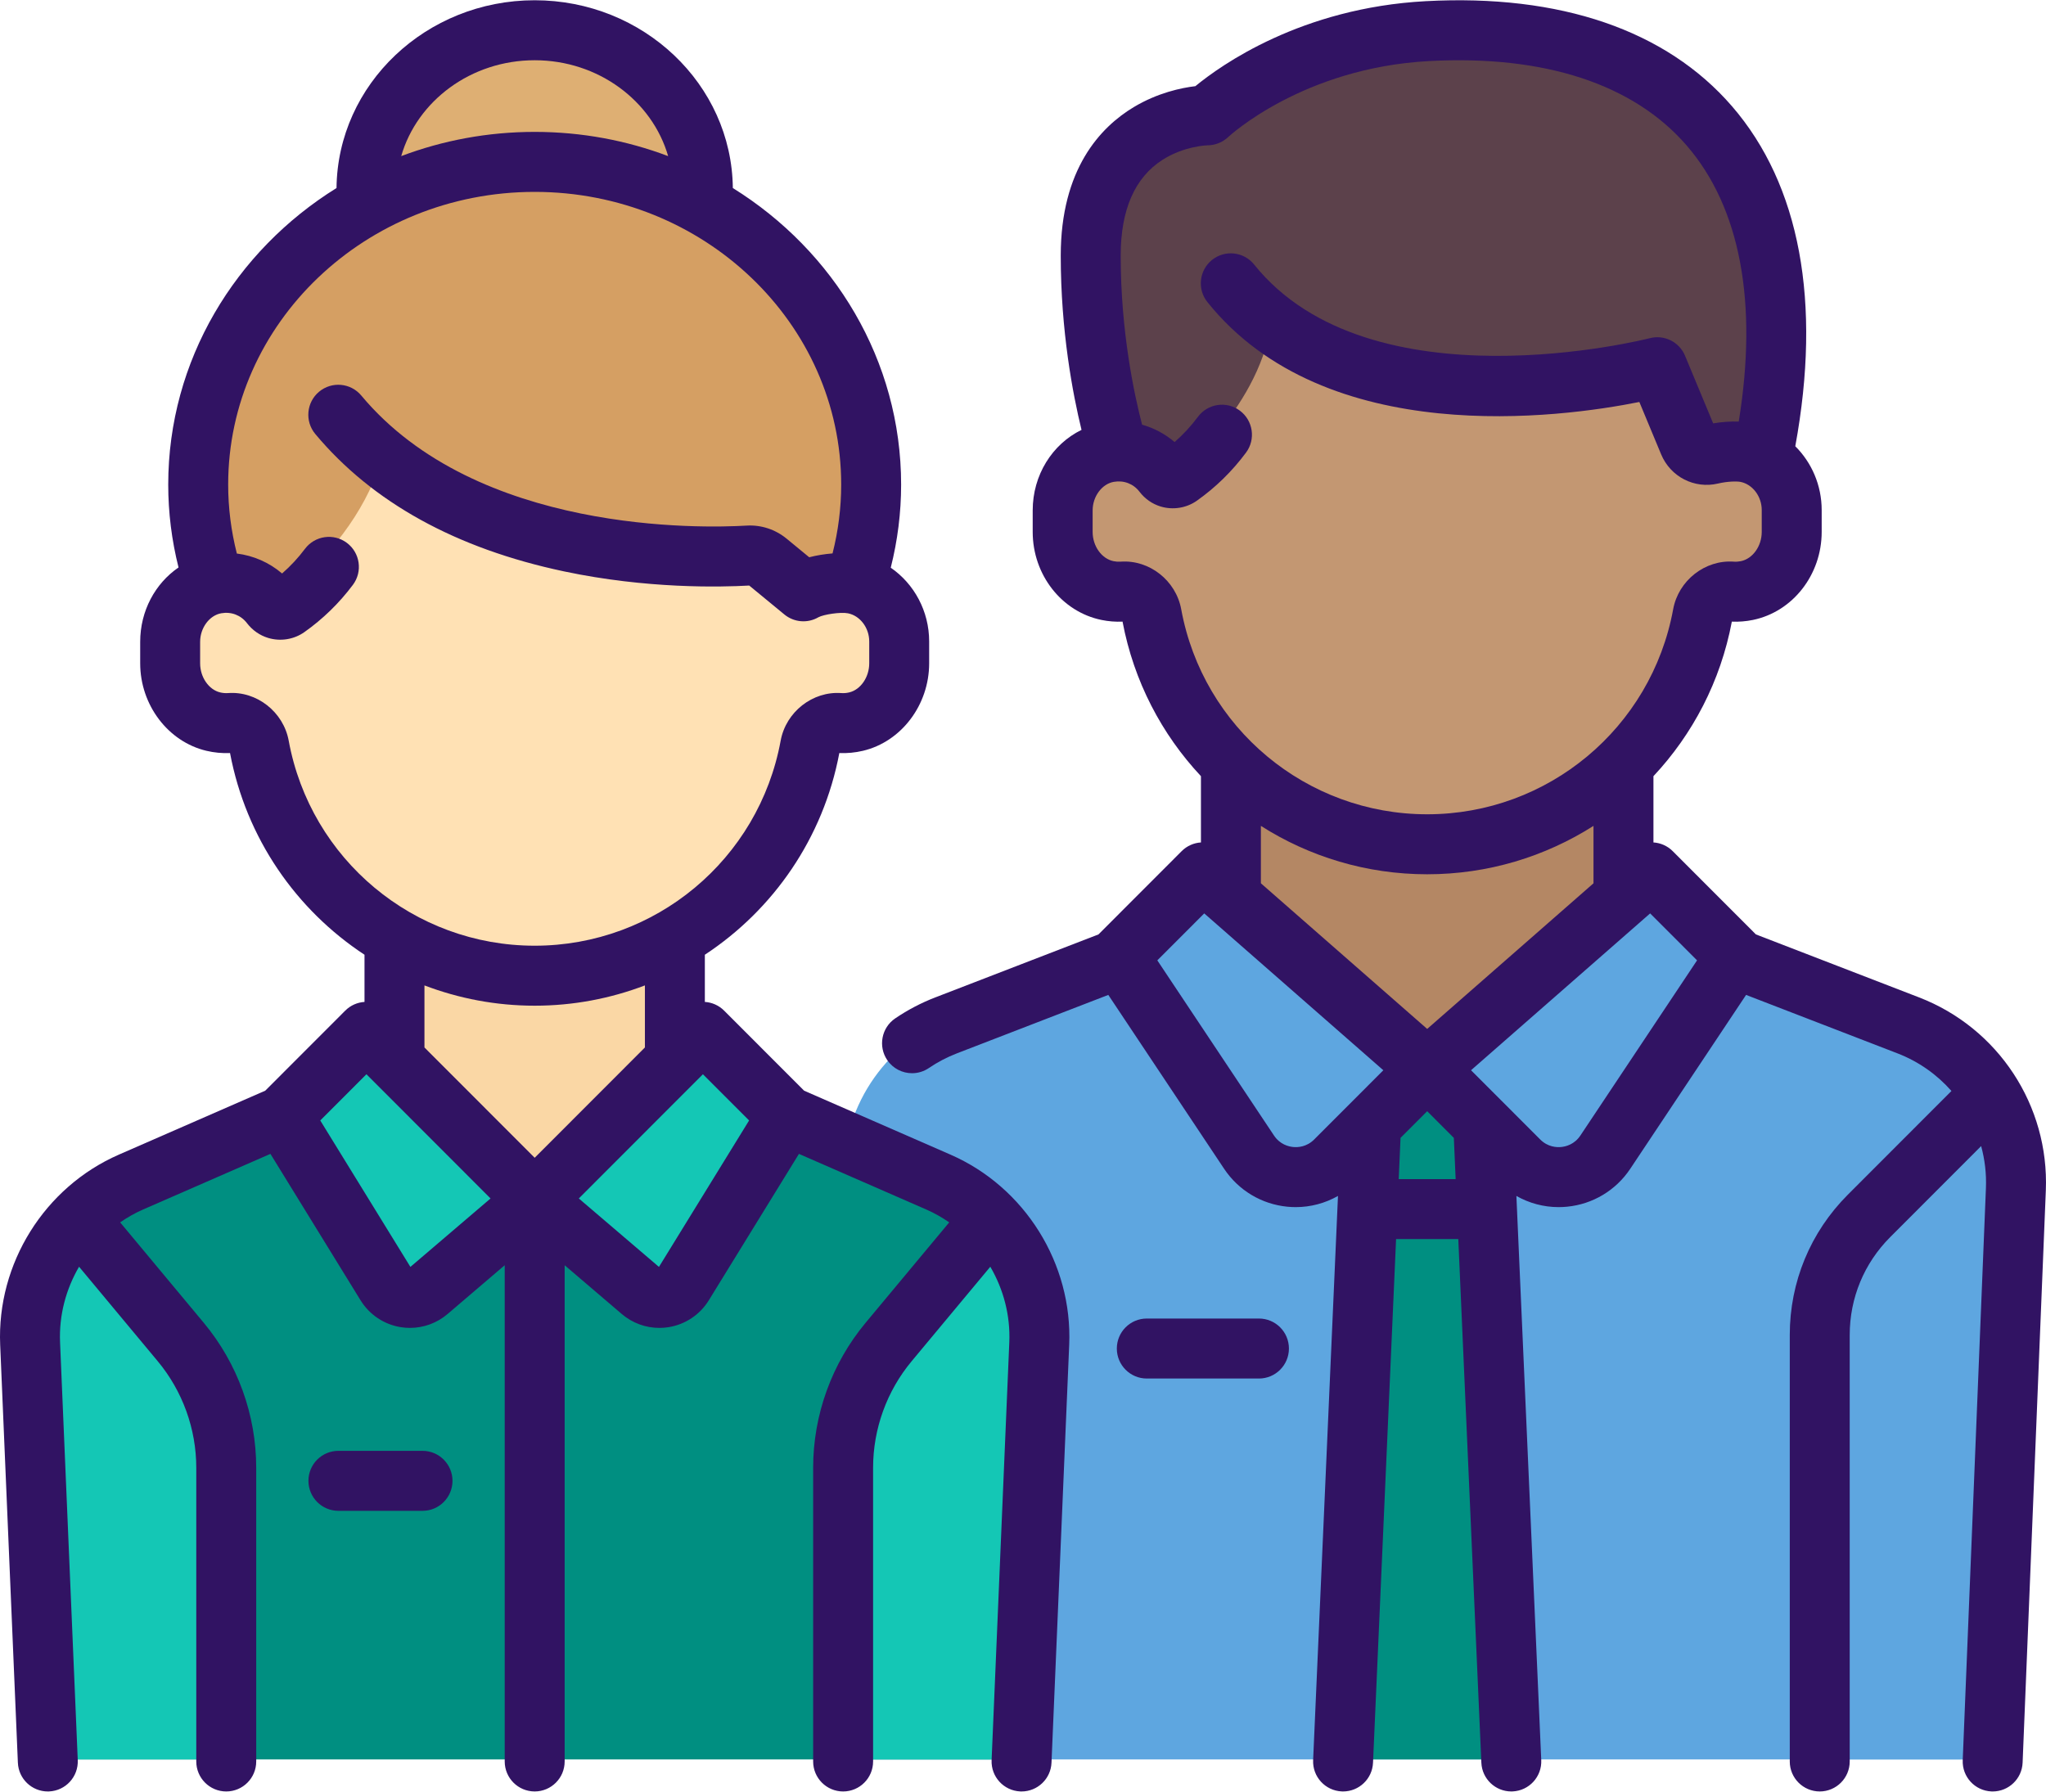
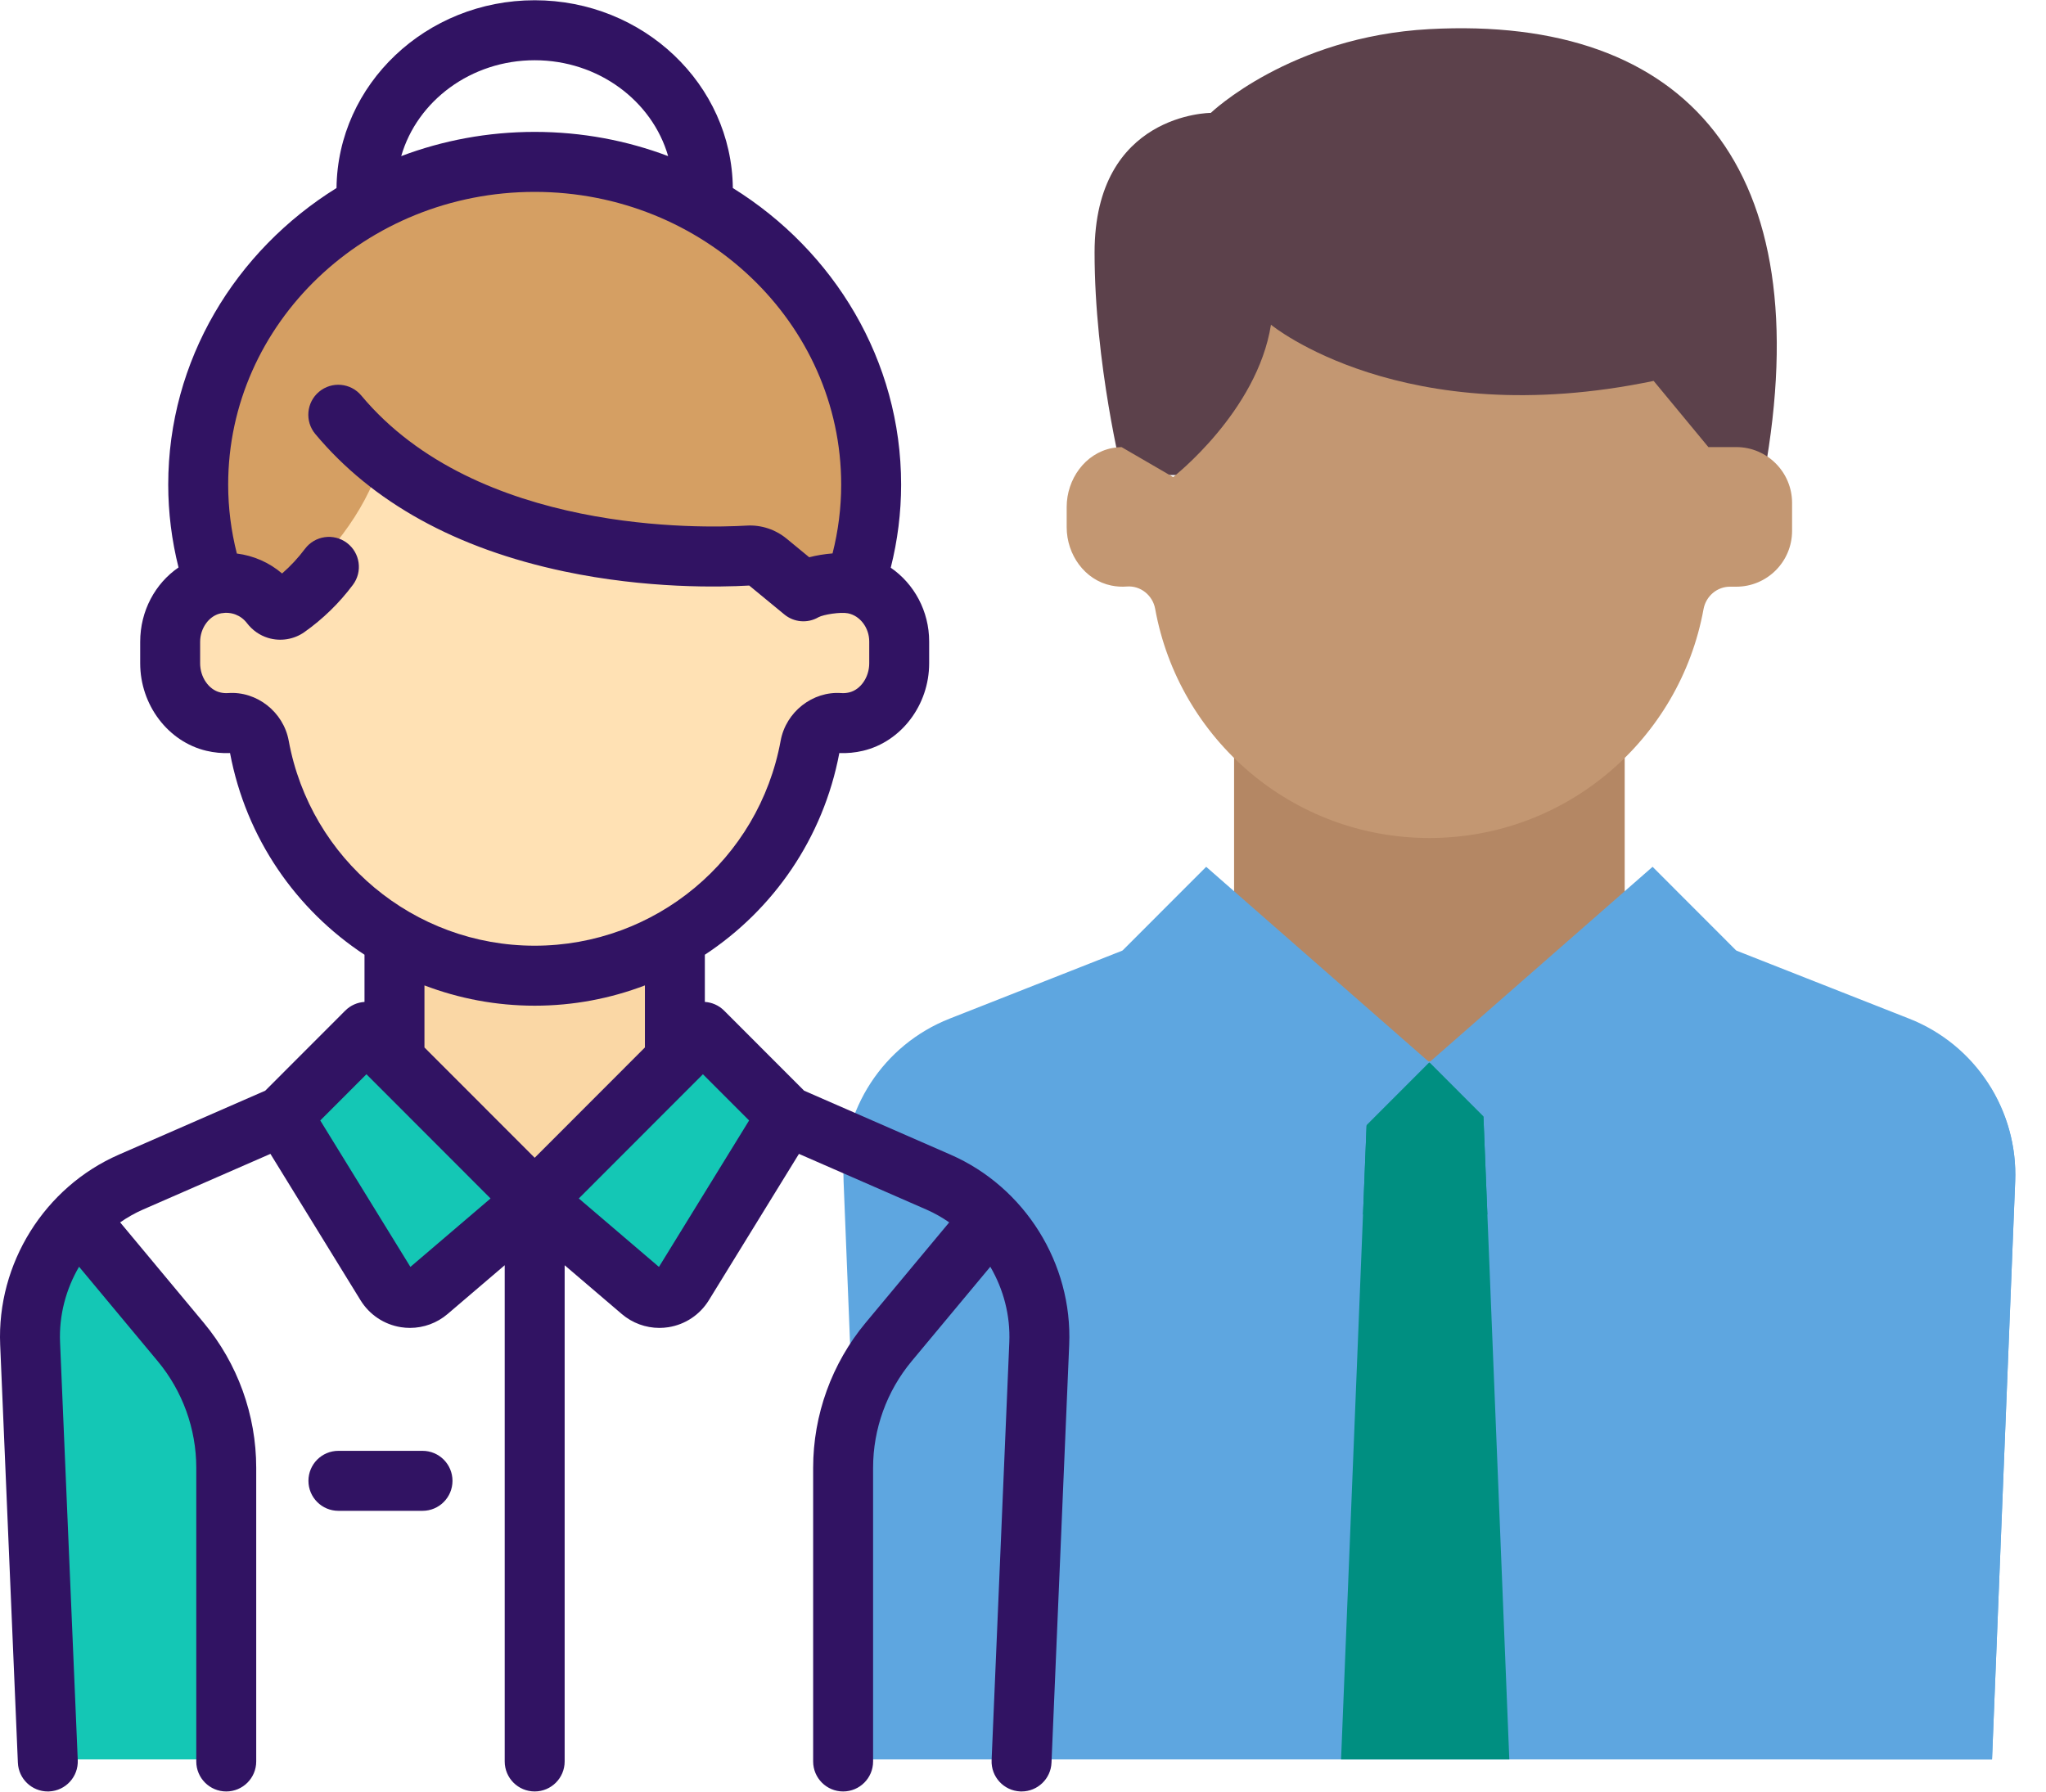
<svg xmlns="http://www.w3.org/2000/svg" width="290px" height="254px" viewBox="0 0 290 254" version="1.1">
  <title>human-resources</title>
  <desc>Created with Sketch.</desc>
  <g id="Operations-Manual" stroke="none" stroke-width="1" fill="none" fill-rule="evenodd">
    <g id="human-resources" fill-rule="nonzero">
      <path d="M270.609,144.408 L246.1,134.756 L159.1,134.756 L134.591,144.408 C125.193,148.109 119.165,157.359 119.569,167.46 L122.849,249.426 L282.351,249.426 L285.631,167.46 C286.035,157.359 280.007,148.109 270.609,144.408 Z" id="Path" fill="#5EA6E0" />
      <rect id="Rectangle" fill="#B48764" x="174.918" y="102.966" width="55.366" height="47.5" />
      <path d="M202.6,4.128 C182.856,5.196 171.623,16.003 171.623,16.003 C171.623,16.003 155.145,16.003 155.145,35.795 C155.145,51.629 159.1,67.338 159.1,67.338 L250.054,67.338 C257.963,23.796 239.179,2.149 202.6,4.128 Z" id="Path" fill="#5C414B" />
      <path d="M246.1,63.38 L242.145,63.38 L234.388,53.997 C198.798,61.419 180.147,46.034 180.147,46.034 C178.201,58.353 166.282,67.631 166.282,67.631 L158.966,63.38 C158.964,63.38 158.962,63.381 158.96,63.381 C158.529,63.389 158.089,63.434 157.64,63.52 C153.788,64.262 151.191,67.947 151.191,71.873 L151.191,74.74 C151.191,78.606 153.73,82.23 157.514,83.008 C158.269,83.163 159.004,83.204 159.711,83.147 C161.656,82.991 163.386,84.39 163.734,86.312 C167.075,104.782 183.184,118.798 202.6,118.798 C221.996,118.798 238.094,104.809 241.456,86.365 C241.797,84.495 243.41,83.132 245.284,83.172 L246.1,83.172 C250.468,83.172 254.009,79.627 254.009,75.255 L254.009,71.296 C254.009,66.925 250.468,63.38 246.1,63.38 Z" id="Path" fill="#C39772" />
      <path d="M264.913,171.343 L282.118,154.121 C284.518,158.041 285.824,162.643 285.631,167.46 L282.351,249.426 L257.963,249.426 L257.963,188.136 C257.963,181.837 260.463,175.796 264.913,171.343 Z" id="Path" fill="#5EA6E0" />
      <polygon id="Path" fill="#008F81" points="209.955 150.646 194.058 150.646 190.083 249.426 213.929 249.426" />
      <polygon id="Path" fill="#008F81" points="210.82 172.164 209.955 150.646 194.058 150.646 193.192 172.164" />
      <g id="Group" transform="translate(158.594, 122.464)" fill="#5EA6E0">
        <path d="M44.006,28.125 L12.37,0.417 L0.506,12.292 L18.882,39.883 C21.651,44.04 27.526,44.622 31.055,41.089 L44.006,28.125 Z" id="Path" />
        <path d="M44.006,28.125 L75.642,0.417 L87.505,12.292 L69.129,39.883 C66.361,44.04 60.485,44.622 56.956,41.089 L44.006,28.125 Z" id="Path" />
      </g>
-       <path d="M132.421,167.705 L111.086,158.383 L39.863,158.383 L18.528,167.705 C9.547,171.629 3.9,180.677 4.315,190.477 L6.811,249.426 L144.139,249.426 L146.635,190.477 C147.05,180.677 141.403,171.629 132.421,167.705 Z" id="Path" fill="#008F81" />
      <rect id="Rectangle" fill="#FAD7A5" x="55.7" y="130.673" width="39.545" height="39.584" />
-       <ellipse id="Oval" fill="#DEAF73" cx="75.474" cy="27.755" rx="23.727" ry="23.751" />
      <ellipse id="Oval" fill="#D59F63" cx="75.474" cy="69.316" rx="47.454" ry="45.522" />
      <path d="M120.564,83.338 C120.247,83.234 118.296,83.173 118.296,83.173 C116.198,83.173 114.187,82.339 112.704,80.854 L107.258,76.722 C107.258,76.722 79.258,82.592 53.908,65.738 C51.448,72.934 47.097,78.426 39.341,85.622 L31.841,83.173 C31.839,83.173 31.837,83.174 31.835,83.174 C31.402,83.182 30.959,83.228 30.508,83.315 C26.659,84.059 24.066,87.742 24.066,91.666 L24.066,94.534 C24.066,98.399 26.604,102.022 30.386,102.801 C31.143,102.957 31.881,102.998 32.59,102.94 C34.533,102.783 36.261,104.182 36.609,106.102 C39.947,124.574 56.058,138.591 75.475,138.591 C94.854,138.591 110.941,124.627 114.322,106.207 C114.678,104.271 116.403,102.777 118.362,102.956 C119.191,103.032 120.055,102.977 120.935,102.768 C124.62,101.891 127.019,98.276 126.927,94.486 C126.883,92.688 126.883,90.929 126.883,90.929 C126.883,87.202 124.103,84.488 120.564,83.338 Z" id="Path" fill="#FFE1B4" />
      <g id="Group" transform="translate(3.965, 172.357)" fill="#14C7B5">
        <path d="M21.594,17.902 L7.145,0.547 C2.652,5.144 0.066,11.435 0.349,18.12 L2.846,77.069 L28.01,77.069 L28.01,35.642 C28.01,29.16 25.74,22.882 21.594,17.902 Z" id="Path" />
-         <path d="M121.426,17.902 L135.875,0.547 C140.367,5.144 142.954,11.435 142.67,18.12 L140.174,77.069 L115.01,77.069 L115.01,35.642 C115.01,29.16 117.28,22.882 121.426,17.902 Z" id="Path" />
      </g>
      <g id="Group" transform="translate(38.516, 145.71)" fill="#14C7B5">
        <path d="M35.851,24.151 L12.005,0.281 L0.082,12.216 L14.788,36.109 C16.067,38.187 18.896,38.634 20.751,37.049 L35.851,24.151 Z" id="Path" />
        <path d="M35.851,24.151 L59.698,0.281 L71.62,12.216 L56.915,36.109 C55.636,38.187 52.806,38.634 50.951,37.049 L35.851,24.151 Z" id="Path" />
      </g>
-       <path d="M178.444,186.92 L162.547,186.92 C160.201,186.92 158.299,188.824 158.299,191.172 C158.299,193.521 160.201,195.425 162.547,195.425 L178.444,195.425 C180.79,195.425 182.692,193.521 182.692,191.172 C182.692,188.824 180.79,186.92 178.444,186.92 Z" id="Path" fill="#311363" />
-       <path d="M272.015,141.397 L248.883,132.466 L237.089,120.66 C236.331,119.902 235.355,119.492 234.359,119.428 L234.359,110.034 C239.917,104.101 243.874,96.588 245.471,88.124 C246.462,88.169 247.463,88.089 248.45,87.887 C254.102,86.729 258.205,81.48 258.205,75.406 L258.205,72.306 C258.205,68.792 256.781,65.567 254.464,63.261 C258.215,42.839 255.125,26.197 245.488,15.057 C236.167,4.283 221.149,-0.866 202.061,0.167 C184.425,1.121 173.041,9.244 169.434,12.215 C167.459,12.45 164.096,13.144 160.692,15.188 C155.974,18.022 150.35,23.975 150.35,36.24 C150.35,46.94 152.058,55.873 153.295,60.941 C149.149,62.963 146.375,67.344 146.375,72.353 L146.375,75.406 C146.375,81.479 150.478,86.729 156.13,87.887 C157.117,88.089 158.119,88.169 159.109,88.124 C160.706,96.587 164.663,104.1 170.222,110.033 L170.222,119.427 C169.225,119.491 168.248,119.902 167.491,120.66 L155.697,132.466 L132.565,141.397 C130.563,142.169 128.652,143.171 126.883,144.373 C124.943,145.693 124.439,148.338 125.757,150.28 C126.579,151.491 127.915,152.143 129.274,152.143 C130.096,152.143 130.927,151.904 131.658,151.408 C132.891,150.569 134.225,149.871 135.622,149.331 L157.091,141.042 L173.505,165.689 C175.539,168.744 178.801,170.704 182.451,171.066 C182.857,171.106 183.264,171.126 183.667,171.126 C185.78,171.126 187.831,170.57 189.645,169.542 L186.123,249.522 C186.019,251.868 187.836,253.854 190.18,253.957 C190.243,253.96 190.307,253.961 190.37,253.961 C192.63,253.961 194.511,252.178 194.611,249.896 L197.88,175.657 L206.699,175.657 L209.968,249.896 C210.069,252.179 211.949,253.961 214.209,253.961 C214.273,253.961 214.336,253.96 214.399,253.957 C216.743,253.854 218.56,251.868 218.457,249.522 L214.934,169.542 C216.749,170.57 218.799,171.126 220.913,171.126 C221.316,171.126 221.722,171.106 222.128,171.066 C225.779,170.704 229.039,168.744 231.074,165.689 L247.489,141.042 L268.957,149.331 C271.968,150.493 274.56,152.348 276.598,154.662 L261.911,169.364 C256.604,174.675 253.682,181.738 253.682,189.249 L253.682,249.71 C253.682,252.058 255.584,253.962 257.93,253.962 C260.276,253.962 262.178,252.058 262.178,249.71 L262.178,189.249 C262.178,184.009 264.217,179.082 267.918,175.377 L280.808,162.474 C281.326,164.375 281.568,166.374 281.486,168.417 L278.196,249.537 C278.101,251.884 279.924,253.863 282.268,253.959 C282.327,253.961 282.385,253.963 282.444,253.963 C284.71,253.963 286.592,252.17 286.685,249.883 L289.976,168.761 C290.458,156.728 283.241,145.731 272.015,141.397 Z M202.29,145.864 L178.718,125.218 L178.718,117.08 C185.571,121.443 193.68,123.94 202.29,123.94 C210.9,123.94 219.009,121.443 225.862,117.08 L225.862,125.218 L202.29,145.864 Z M158.823,79.623 C158.5,79.646 158.168,79.623 157.834,79.555 C156.145,79.209 154.871,77.425 154.871,75.406 L154.871,72.353 C154.871,70.38 156.188,68.603 157.869,68.308 C159.287,68.058 160.645,68.579 161.505,69.701 C162.284,70.719 163.325,71.447 164.513,71.805 C166.253,72.332 168.171,72.023 169.646,70.981 C172.302,69.103 174.646,66.81 176.612,64.163 C178.012,62.279 177.62,59.615 175.738,58.214 C173.855,56.813 171.195,57.204 169.794,59.089 C168.814,60.409 167.706,61.607 166.487,62.667 C165.14,61.514 163.566,60.68 161.88,60.205 C160.789,56.019 158.846,47.053 158.846,36.239 C158.846,29.726 160.851,25.15 164.807,22.638 C167.893,20.678 171.159,20.6 171.157,20.6 C172.243,20.6 173.3,20.171 174.088,19.425 C174.192,19.327 184.635,9.626 202.519,8.659 C218.889,7.774 231.526,11.911 239.065,20.624 C246.663,29.406 249.193,42.889 246.448,59.765 C245.31,59.725 244.064,59.811 242.825,60.018 L238.834,50.424 C238.019,48.466 235.886,47.41 233.837,47.944 C233.442,48.047 194.212,58.002 177.763,37.503 C176.295,35.672 173.621,35.38 171.791,36.85 C169.962,38.321 169.67,40.997 171.14,42.828 C187.937,63.762 221.267,59.208 232.361,56.987 L235.448,64.406 C236.775,67.595 240.17,69.337 243.516,68.547 C244.89,68.223 246.202,68.216 246.695,68.314 C248.413,68.656 249.708,70.371 249.708,72.304 L249.708,75.406 C249.708,77.425 248.434,79.209 246.745,79.555 C246.412,79.623 246.078,79.646 245.757,79.622 C241.681,79.325 237.904,82.287 237.154,86.371 C234.064,103.212 219.401,115.436 202.29,115.436 C185.178,115.436 170.515,103.212 167.425,86.371 C166.676,82.288 162.899,79.321 158.823,79.623 Z M183.289,162.603 C182.638,162.539 181.42,162.241 180.575,160.972 L164.039,136.143 L170.689,129.487 L196.075,151.722 L186.27,161.537 C185.193,162.615 183.94,162.668 183.289,162.603 Z M198.255,167.154 L198.512,161.309 L202.289,157.528 L206.067,161.309 L206.324,167.154 L198.255,167.154 L198.255,167.154 Z M224.006,160.972 C223.16,162.241 221.942,162.539 221.292,162.603 C220.64,162.668 219.387,162.615 218.31,161.536 L208.505,151.721 L233.891,129.486 L240.541,136.143 L224.006,160.972 Z" id="Shape" fill="#311363" />
      <path d="M134.717,163.682 L113.974,154.619 L102.635,143.269 C101.876,142.508 100.899,142.1 99.905,142.036 L99.905,135.347 C109.596,128.972 116.687,118.835 118.966,106.754 C120.082,106.804 121.208,106.697 122.318,106.435 C127.754,105.147 131.699,99.933 131.699,94.036 L131.699,90.936 C131.699,86.628 129.564,82.753 126.255,80.479 C127.228,76.621 127.725,72.673 127.725,68.699 C127.725,51.082 118.211,35.566 103.872,26.656 C103.719,11.953 91.181,0.036 75.785,0.036 C60.388,0.036 47.851,11.953 47.698,26.656 C33.358,35.566 23.845,51.083 23.845,68.699 C23.845,72.661 24.338,76.597 25.305,80.445 C21.999,82.708 19.871,86.601 19.871,90.982 L19.871,94.036 C19.871,99.933 23.816,105.147 29.251,106.435 C30.362,106.698 31.488,106.804 32.604,106.754 C34.883,118.835 41.975,128.972 51.665,135.347 L51.665,142.036 C50.671,142.1 49.695,142.508 48.935,143.269 L37.596,154.619 L16.854,163.682 C6.3,168.294 -0.463,179.13 0.025,190.646 L2.534,249.89 C2.63,252.175 4.511,253.963 6.775,253.963 C6.835,253.963 6.897,253.961 6.958,253.959 C9.302,253.859 11.121,251.877 11.022,249.53 L8.513,190.286 C8.352,186.468 9.343,182.764 11.206,179.576 L22.356,192.969 C25.88,197.202 27.82,202.566 27.82,208.075 L27.82,249.71 C27.82,252.059 29.722,253.963 32.068,253.963 C34.414,253.963 36.316,252.059 36.316,249.71 L36.316,208.075 C36.316,200.581 33.676,193.283 28.883,187.525 L17.03,173.287 C18.037,172.592 19.108,171.976 20.253,171.476 L38.33,163.577 L51.105,184.333 C52.367,186.383 54.452,187.772 56.828,188.147 C57.255,188.214 57.683,188.247 58.109,188.247 C60.052,188.247 61.943,187.558 63.443,186.277 L71.538,179.363 L71.538,249.71 C71.538,252.058 73.44,253.962 75.786,253.962 C78.132,253.962 80.034,252.058 80.034,249.71 L80.034,179.364 L88.129,186.278 C89.629,187.559 91.52,188.248 93.463,188.248 C93.889,188.248 94.317,188.215 94.744,188.148 C97.12,187.773 99.205,186.384 100.467,184.334 L113.242,163.578 L131.319,171.477 C132.463,171.977 133.535,172.592 134.542,173.288 L122.689,187.526 C117.896,193.283 115.256,200.581 115.256,208.075 L115.256,249.711 C115.256,252.059 117.158,253.963 119.504,253.963 C121.85,253.963 123.752,252.059 123.752,249.711 L123.752,208.075 C123.752,202.567 125.693,197.202 129.216,192.97 L140.366,179.577 C142.229,182.765 143.22,186.469 143.059,190.286 L140.55,249.531 C140.451,251.877 142.27,253.859 144.615,253.959 C144.676,253.962 144.737,253.963 144.798,253.963 C147.061,253.963 148.942,252.176 149.039,249.891 L151.548,190.647 C152.035,179.13 145.271,168.294 134.717,163.682 Z M75.786,8.54 C84.823,8.54 92.448,14.311 94.703,22.131 C88.839,19.915 82.457,18.697 75.786,18.697 C69.114,18.697 62.733,19.915 56.868,22.131 C59.123,14.311 66.748,8.54 75.786,8.54 Z M40.921,105.002 C40.172,100.918 36.389,97.952 32.319,98.253 C31.958,98.279 31.585,98.248 31.209,98.159 C29.589,97.775 28.367,96.002 28.367,94.036 L28.367,90.982 C28.367,89.01 29.684,87.233 31.365,86.938 C32.783,86.688 34.141,87.21 34.999,88.331 C35.779,89.349 36.82,90.077 38.009,90.436 C39.748,90.963 41.668,90.654 43.141,89.611 C45.758,87.763 48.071,85.51 50.017,82.915 C51.426,81.037 51.047,78.371 49.171,76.962 C47.294,75.552 44.632,75.931 43.223,77.809 C42.26,79.093 41.175,80.261 39.982,81.298 C38.164,79.742 35.936,78.768 33.571,78.472 C32.758,75.27 32.341,71.994 32.341,68.7 C32.341,45.818 51.83,27.202 75.786,27.202 C99.741,27.202 119.23,45.818 119.23,68.7 C119.23,71.988 118.816,75.257 118.005,78.454 C116.886,78.543 115.75,78.726 114.698,78.999 L111.505,76.371 C109.9,75.05 107.881,74.389 105.836,74.51 C99.592,74.88 67.614,75.725 51.208,56.071 C49.703,54.269 47.025,54.028 45.224,55.534 C43.424,57.04 43.184,59.722 44.688,61.524 C52.78,71.217 64.648,77.772 79.962,81.006 C91.687,83.482 102.11,83.241 106.194,83.008 L111.176,87.109 C112.547,88.238 114.47,88.397 116.006,87.502 C116.726,87.11 119.139,86.734 120.192,86.945 C121.91,87.286 123.205,89.002 123.205,90.936 L123.205,94.036 C123.205,96.003 121.983,97.775 120.363,98.159 C119.987,98.248 119.614,98.28 119.253,98.253 C115.186,97.957 111.4,100.918 110.651,105.001 C107.561,121.843 92.898,134.067 75.786,134.067 C58.674,134.067 44.011,121.843 40.921,105.002 Z M75.786,142.571 C81.262,142.571 86.532,141.553 91.409,139.695 L91.409,148.492 L75.786,164.131 L60.162,148.492 L60.162,139.695 C65.039,141.553 70.31,142.571 75.786,142.571 Z M58.171,179.601 L45.394,158.841 L51.939,152.289 L69.531,169.898 L58.171,179.601 Z M93.4,179.601 L82.041,169.898 L99.632,152.289 L106.177,158.841 L93.4,179.601 Z" id="Shape" fill="#311363" />
      <path d="M59.888,205.675 L47.966,205.675 C45.619,205.675 43.718,207.579 43.718,209.928 C43.718,212.276 45.619,214.18 47.966,214.18 L59.888,214.18 C62.234,214.18 64.136,212.276 64.136,209.928 C64.136,207.579 62.234,205.675 59.888,205.675 Z" id="Path" fill="#311363" />
    </g>
  </g>
</svg>